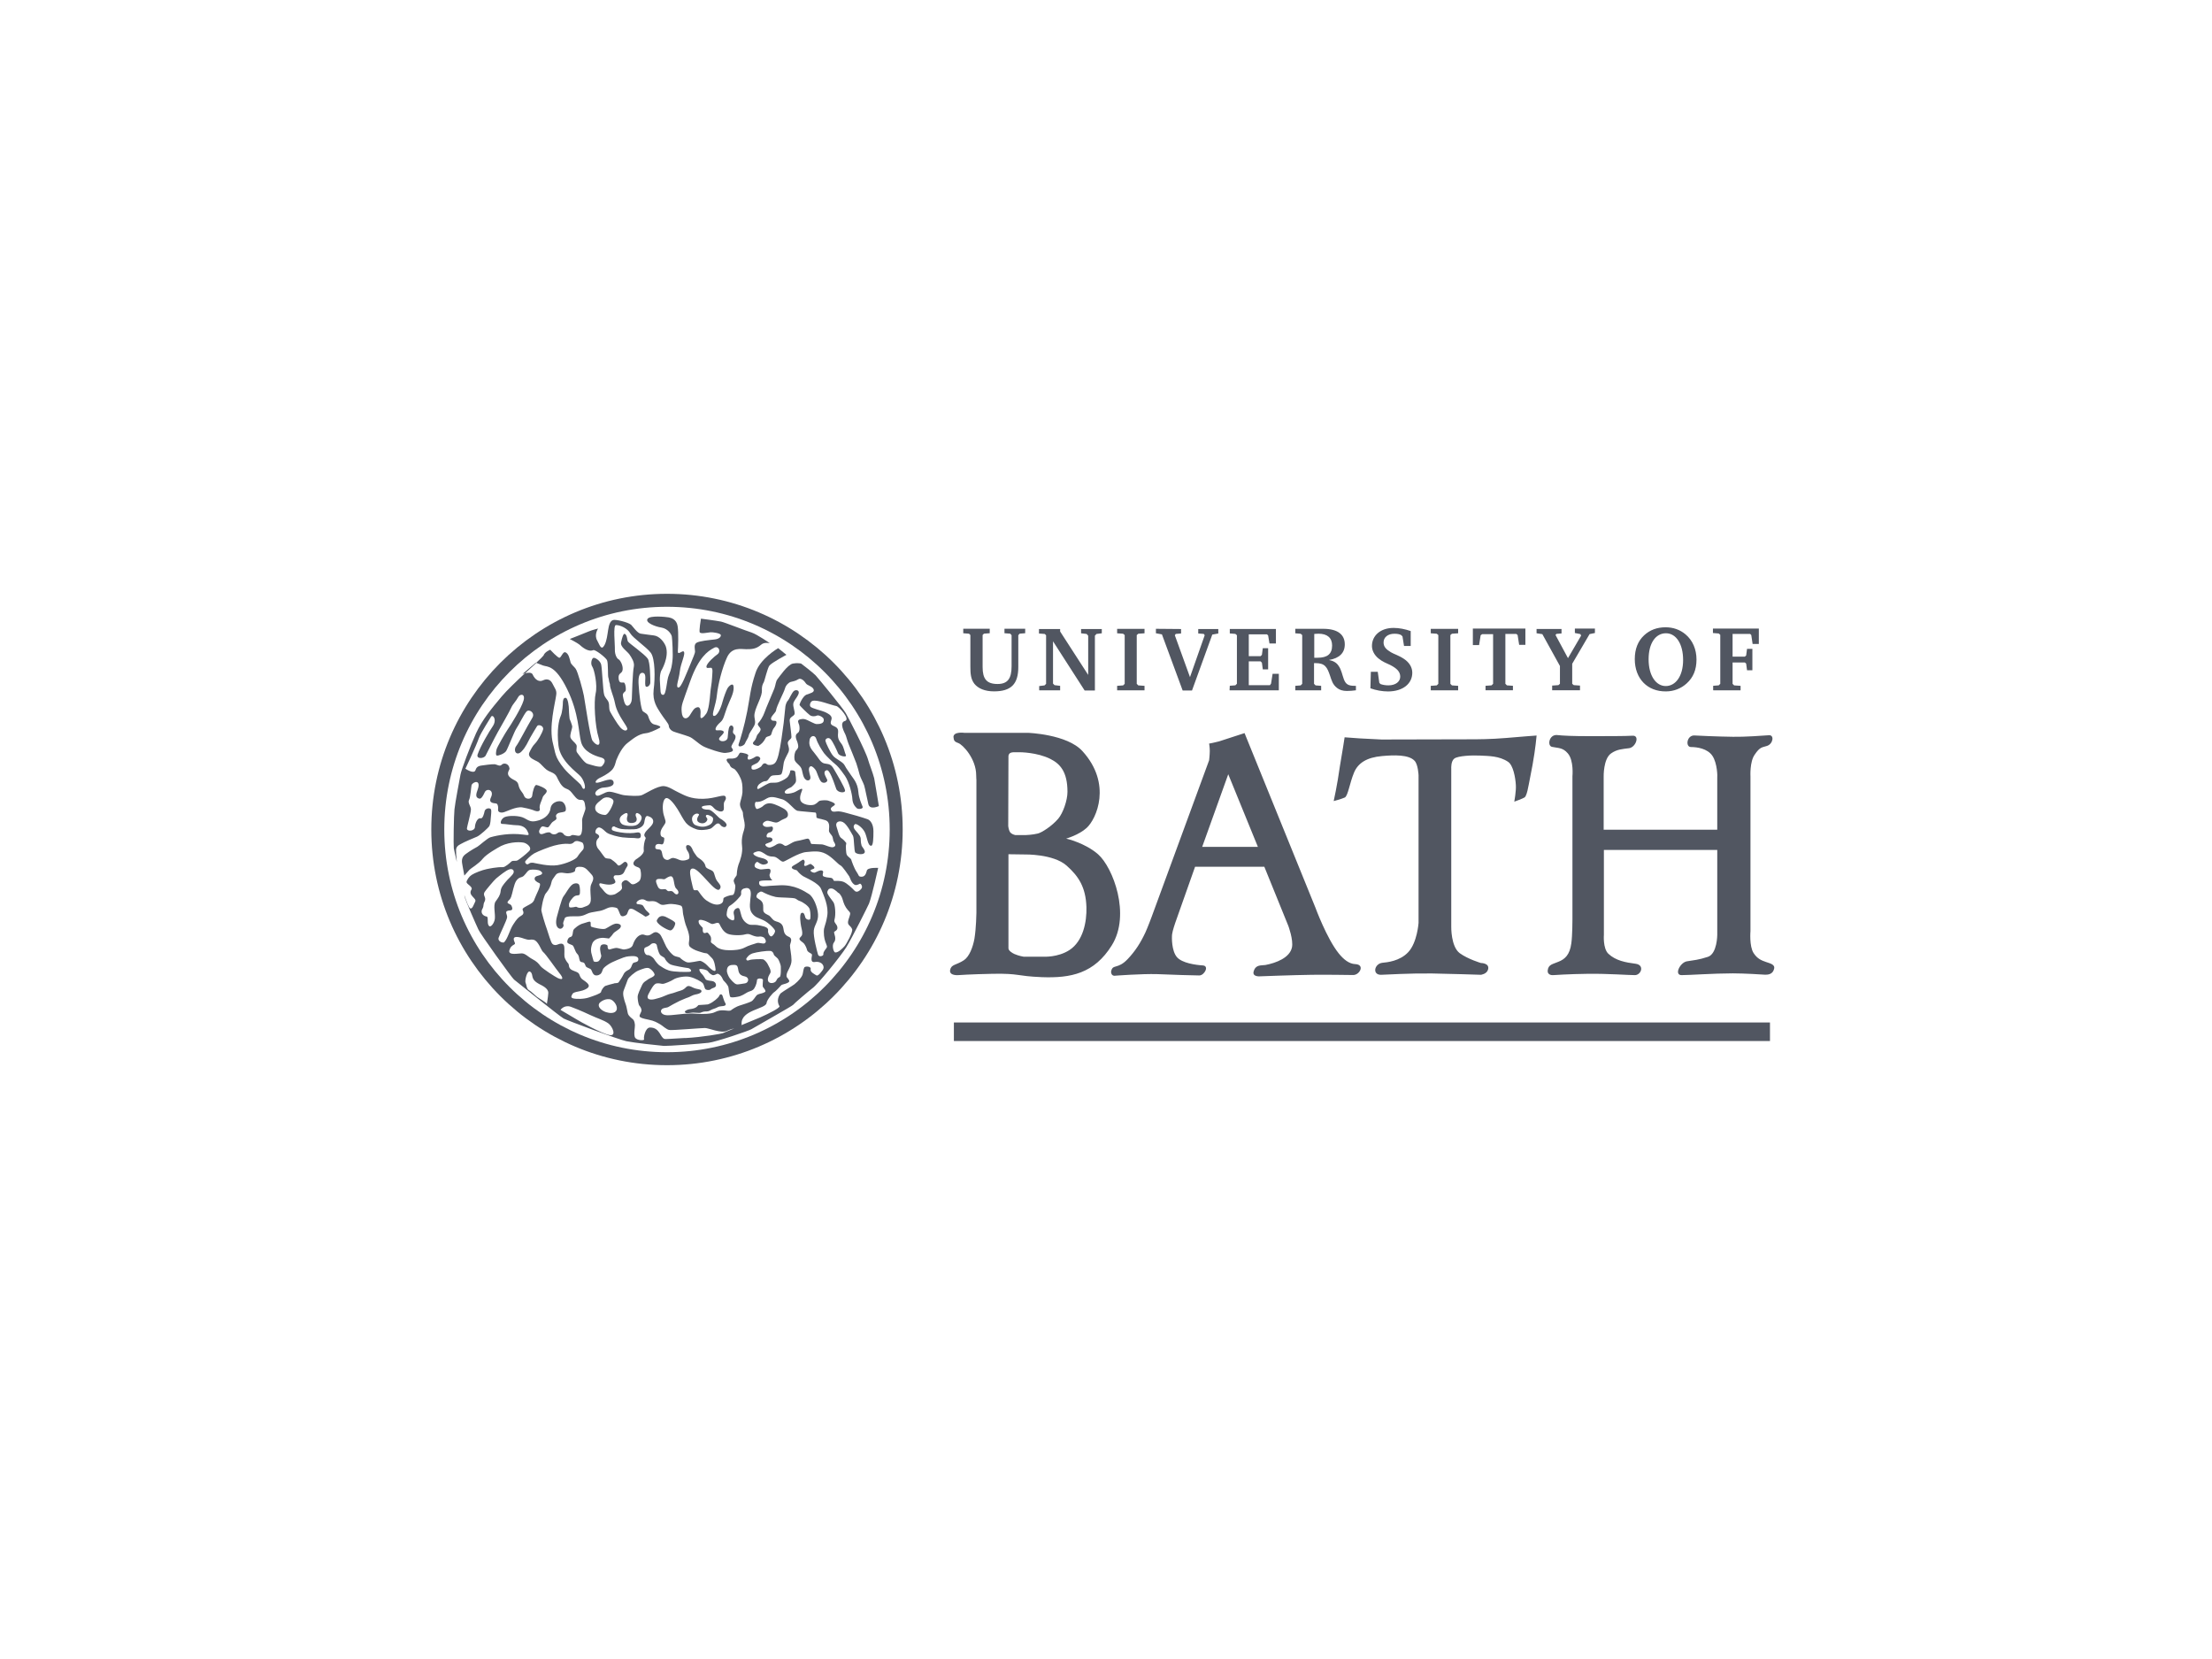
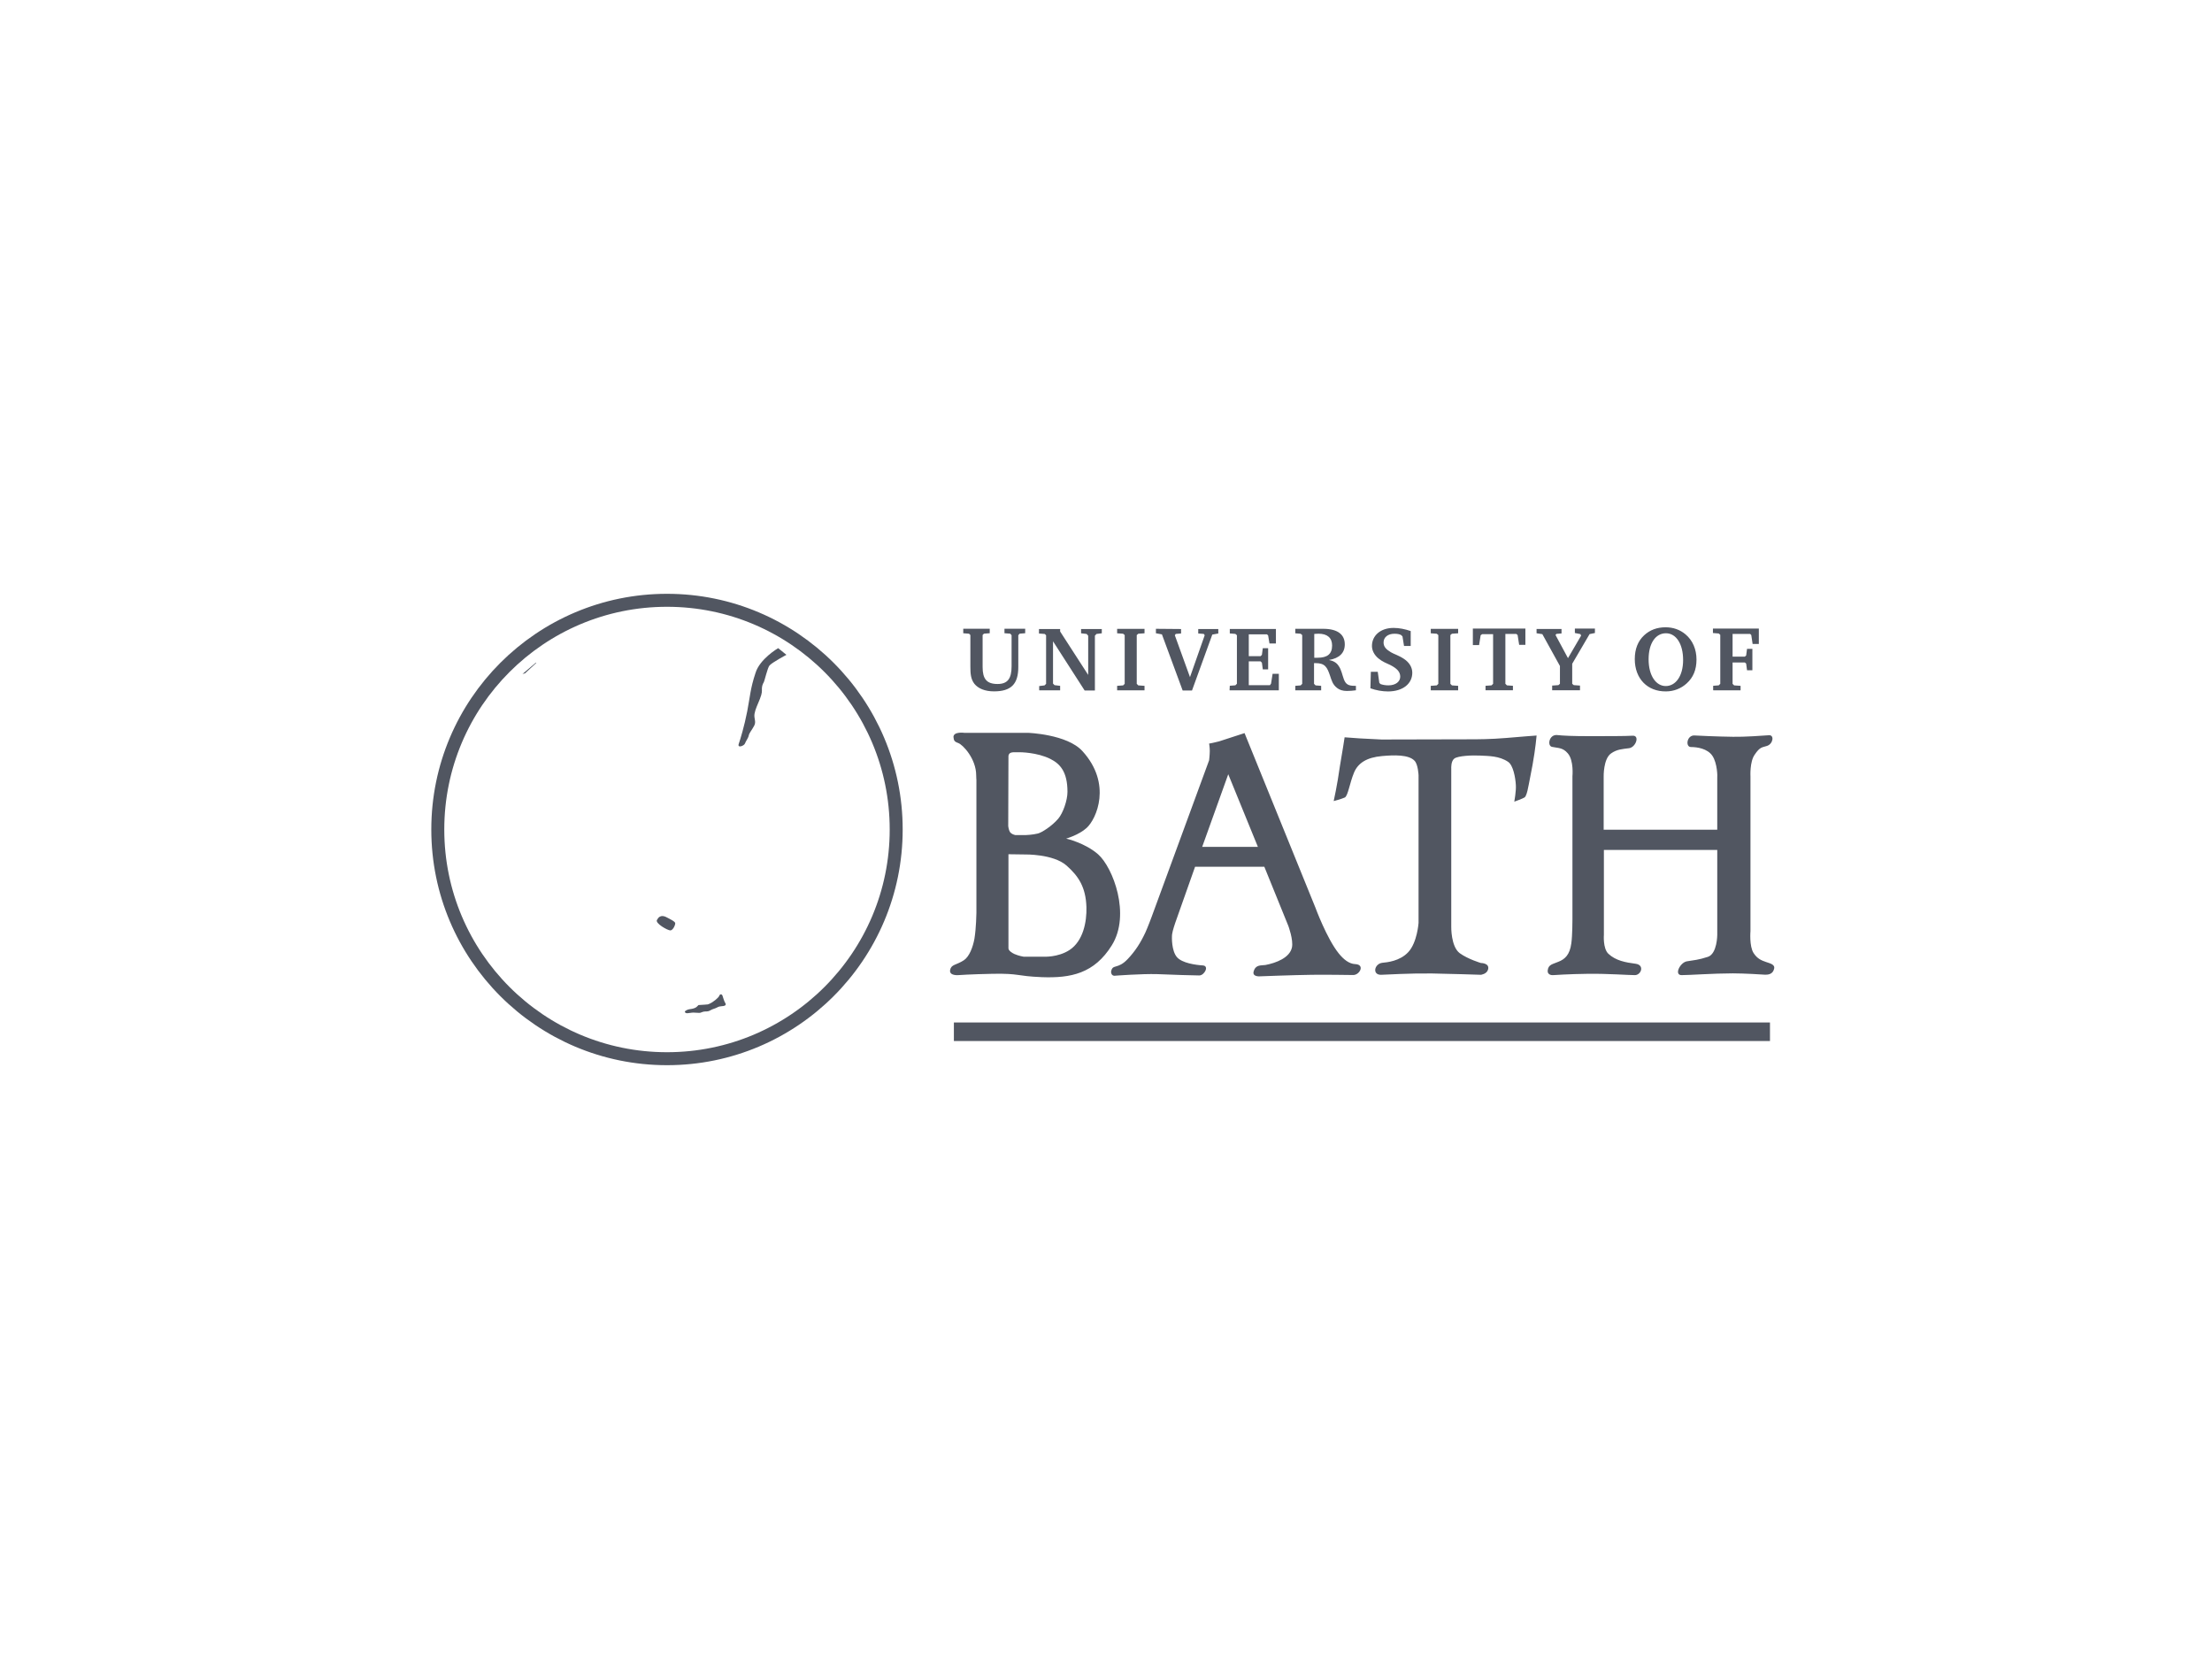
<svg xmlns="http://www.w3.org/2000/svg" id="katman_1" data-name="katman 1" viewBox="0 0 600 450">
  <defs>
    <style>
      .cls-1 {
        stroke-width: 3.52px;
      }

      .cls-1, .cls-2 {
        fill: none;
        stroke: #515661;
        stroke-miterlimit: 3.86;
      }

      .cls-3 {
        fill: #515661;
        stroke-width: 0px;
      }

      .cls-2 {
        stroke-width: 5.03px;
      }
    </style>
  </defs>
  <circle class="cls-1" cx="180.92" cy="225" r="62.17" />
  <path class="cls-3" d="M192.46,272.25c.91-.36,2.48-1.63,2.66-2.18.18-.54.72-.42.85,0s.48,1.57.72,1.93c.24.36.24.6-.12.79s-1.33.06-1.93.42-1.39.48-1.87.79-.85.36-1.51.36c-.6,0-1.03.3-1.33.36s-1.39-.06-1.87-.06-1.27.18-1.69.18-.85-.36-.42-.66.85-.42,1.39-.48c.48-.06,1.21-.24,1.57-.54s.54-.54.54-.54c0,0,1.27-.06,1.87-.12.6-.12.24.12,1.15-.24Z" />
  <path class="cls-3" d="M181.28,249.05c.54.3,1.75.85,1.87,1.33.06.48-.6,1.99-1.33,1.99s-4.17-1.93-3.62-2.84c.85-1.63,2.11-1.03,3.08-.48Z" />
-   <path class="cls-3" d="M205.69,202.34c-.97-.12-1.93-.48-1.21-1.21.79-.79.6-1.45,1.09-1.99.42-.48.85-1.03.72-1.45-.12-.48-1.09-1.09-.6-1.57.48-.48,1.33-1.81,1.69-2.9s2.3-5.5,2.66-6.46c.36-.97.36-1.93.85-2.54s2.72-3.93,4.17-4.23c1.27-.24,2.24,0,2.24,0,0,0,3.26,2.48,3.93,3.2.91.97,7.37,8.88,8.16,10.21.42.66,5.44,10.27,6.1,12.75.24.91,1.27,3.5,1.63,4.95.12.54,1.27,7.55,1.27,7.55,0,0-2.42,1.15-2.84-.48-.24-.91-.91-4.41-1.15-5.14s-1.03-2.17-1.21-2.84-.66-2.48-.91-3.14c-.24-.72-1.75-4.35-2.11-5.26s-.66-2.17-.85-2.54c-.24-.54-1.81-3.26-.12-3.69,1.57-.42-1.63-3.93-2.36-4.05-1.57-.3-5.14-1.81-6.46-1.39-.48.12-.91,1.09-.54,1.57.36.48,3.2,1.09,3.93,1.45.6.3,1.93.85,1.81,1.81-.06.48-.6,1.27.12,1.75s1.81.48,1.63,2.05.24,2.11.97,3.08c.6.85.79,2.24,1.15,3.02.3.66-1.81.24-2.11-.48-.36-.85-1.45-3.32-2.11-3.93-.54-.54-1.45-.06-1.33.54s1.33,3.14,1.99,3.93c.72.97,2.72,1.69,3.2,2.66s1.45,2.17,1.81,2.78,1.75,1.93,1.93,4.47c.12,1.69.91,3.38,1.15,3.99s-1.09.79-1.57.42c-.72-.66-1.15-1.45-1.21-2.54-.06-1.27-.85-4.53-1.99-6.22-1.39-1.99-2.05-2.72-2.66-3.2s-2.42-2.17-3.02-2.96c-.66-.91-1.75-2.66-2.11-3.87s-1.57-.91-1.81.18c-.18,1.03-.18,1.93,1.15,3.44,1.33,1.57,1.75,2.78,2.84,3.02s1.69,0,2.54,1.45,2.96,5.01,3.08,5.86-2.11.66-2.42-.48c-.3-.97-1.21-3.38-1.57-3.99s-.66-1.33-1.33-.85c-.72.48.24,1.87.48,2.42.24.72-1.09,1.21-1.69.48s-.97-2.17-1.33-2.9c-.3-.6-1.15-1.39-1.51-1.21-.79.36-.3,1.75-.06,2.72s-.54,1.39-1.21.91c-.97-.72-.79-2.54-1.39-3.38s-1.57-1.33-1.69-2.17.06-1.99.48-2.42c.85-.79.48-1.51.36-2.05-.12-.48-.42-.91-.48-1.57-.06-.97.6-.97.85-1.45s.18-1.33.06-1.81c-.18-.54-.66-1.27.24-1.51.97-.24,1.33-.06,1.93.18s2.05,1.09,2.54,1.09,2.24.06,1.93-1.39c-.06-.42-1.33-1.15-1.81-.91s-1.39.3-1.93-.12c-.72-.54-2.66-2.48-2.78-2.72-.12-.24.91-2.48,1.87-2.84s2.3-.6,1.93-1.45-1.75-1.03-2.11-1.63c-.36-.6-1.33-1.57-2.05-1.09s-1.57.6-2.05.73c-.48.12-1.33.85-1.57,1.81s-2.3,4.77-2.42,5.98c-.06.48-1.57,1.69-1.33,2.3.24.6.72.36,1.21.48.48.12.24,1.09-.36,1.81s-.66,1.57-.85,1.93c-.3.54-1.33.36-1.51.97-.54,1.03-1.15,1.63-1.93,2.05Z" />
  <path class="cls-3" d="M213.3,177.63s-3.87,2.05-4.59,2.9c-.54.66-1.33,4.23-1.57,4.59s-.48,1.03-.48,1.69.12,1.09-.54,2.78c-.66,1.69-1.21,2.66-1.45,3.99s.54,2.11-.12,3.32c-.66,1.21-1.33,1.93-1.45,2.6s-.79,1.51-1.03,2.17-2.11,1.33-1.69.12,1.51-4.77,2.3-8.82c.79-4.11.85-6.22,2.24-10.39,1.15-3.87,6.16-6.77,6.16-6.77l2.24,1.81Z" />
  <path class="cls-3" d="M273.54,231.71v25.5c0,.66.97,1.27,1.63,1.57,1.27.54,2.48.72,2.48.72h5.44s3.87.24,7.01-1.81c3.69-2.42,4.71-7.61,4.59-11.66-.18-5.44-2.18-8.4-5.38-11.24-3.62-3.2-11.36-3.02-11.36-3.02l-4.41-.06ZM273.54,205.3l-.06,18.79s.12.97.42,1.51c.42.72,1.51.91,1.51.91h2.84s1.81-.06,3.26-.42c1.03-.24,3.81-1.99,5.56-4.05,1.27-1.51,2.48-4.95,2.48-7.25,0-5.44-1.99-7.61-4.65-8.94-3.62-1.81-8.28-1.81-8.28-1.81h-1.69s-.85,0-1.15.42c-.3.3-.24.85-.24.85ZM258.62,199.93c0-1.57,2.96-1.15,2.96-1.15h17.28s10.57.36,14.74,4.95c8.1,8.88,3.81,18.43,1.15,20.84-2.11,1.93-5.56,2.9-5.56,2.9,0,0,5.14,1.15,8.7,4.29,3.99,3.56,8.88,16.31,3.69,24.65-4.77,7.67-11.12,8.94-19.03,8.64-7.13-.3-5.8-1.03-13.23-.91-6.16.12-9.36.36-9.36.36,0,0-2.54.24-2.24-1.39.3-1.57,1.63-1.27,3.75-2.66,1.45-.97,2.42-3.5,2.84-5.8.48-2.9.54-7.07.54-7.07v-36.01s-.06-.66-.06-1.27c0-4.47-3.62-8.34-4.89-8.76-1.15-.42-1.15-.73-1.27-1.63ZM326.1,229.71h15.1l-8.04-19.7-7.07,19.7ZM301.39,263.49c.42-2.11,1.75-.42,4.53-3.38,2.05-2.18,3.44-4.35,4.77-7.19.66-1.45,1.69-4.23,1.69-4.23l15.59-42.47s.18-1.51.18-2.54c0-.97-.18-1.99-.18-1.99,0,0,.73-.12,1.21-.24s1.51-.36,1.51-.36l6.89-2.24,19.21,47.31s3.08,8.4,6.34,12.45c1.27,1.57,2.78,2.84,4.47,2.9,2.72.12,1.21,2.96-.54,2.96-1.39,0-6.65-.12-11.18-.06-5.01.06-14.26.42-14.26.42,0,0-1.99.12-1.57-1.33.54-1.93,2.05-1.57,3.2-1.75,2.84-.54,6.59-1.93,7.19-4.77.42-2.05-.97-5.8-.97-5.8l-6.52-16.07h-18.79l-5.38,15.22s-.73,2.11-.85,3.08c-.12.97-.12,4.47,1.27,6.16,1.39,1.69,5.2,2.18,7.07,2.3,1.81.12.42,2.72-.97,2.72s-7.19-.18-11.42-.36c-4.23-.12-11.3.42-11.3.42,0,0-1.21.3-1.21-1.15ZM364.71,199.99s1.81.12,4.17.3c2.24.12,5.86.3,5.86.3l25.5-.06s4.17,0,8.34-.36c3.26-.3,8.22-.66,8.22-.66,0,0-.3,3.56-1.09,7.91s-1.39,7.07-1.39,7.07c0,0-.36,1.57-.79,1.81-.42.3-2.78,1.15-2.78,1.15,0,0,.54-2.96.42-4.53-.12-2.05-.73-5.38-2.11-6.28-2.42-1.63-5.32-1.57-7.55-1.69s-5.98.06-7.01.79c-.97.72-.85,2.66-.85,2.66v42.96s-.12,5.38,2.3,7.19c2.24,1.63,5.74,2.66,5.74,2.66,0,0,2.48,0,1.93,1.81-.36,1.21-1.93,1.39-1.93,1.39,0,0-8.94-.3-13.35-.36-6.4-.06-11.72.3-13.71.36-2.48.06-1.87-3.02.36-3.26,1.21-.12,4.71-.42,7.01-2.9,2.42-2.6,2.78-7.91,2.78-7.91v-40.06s-.12-2.96-1.09-3.93c-1.57-1.69-5.56-1.57-8.82-1.27-4.11.36-6.52,1.87-7.61,4.53-1.15,2.78-1.63,6.28-2.48,6.71-.91.42-3.02.97-3.02.97,0,0,.97-4.29,1.69-9.49.6-3.38,1.27-7.79,1.27-7.79ZM422.35,199.38c-2.17-.18-2.72,2.9-1.39,3.2,1.57.36,2.9.12,4.29,1.75,1.69,1.93,1.27,6.22,1.27,6.22v38.85s0,4.35-.3,6.46c-.42,3.2-1.81,4.35-3.5,5.01-1.51.66-2.72.72-2.9,2.3-.18,1.51,1.51,1.33,1.51,1.33,0,0,4.11-.3,9.49-.36s10.94.36,12.63.36,2.72-2.72.24-3.08c-2.78-.36-5.44-.85-7.43-2.72-1.51-1.45-1.21-5.14-1.21-5.14v-23.02h30.75v23.02s0,5.14-2.54,5.98-3.87.91-5.68,1.21c-1.87.3-3.56,3.75-1.45,3.75s8.7-.48,13.9-.48c3.02,0,7.98.3,8.7.36,1.57.06,2.24-.6,2.48-1.57.36-1.21-1.15-1.51-2.17-1.87-1.21-.42-2.36-.85-3.38-2.42-1.21-1.87-.85-5.98-.85-5.98v-41.87s-.24-4.05,1.15-5.98c1.45-2.17,2.05-1.93,3.32-2.36,1.69-.54,2.05-3.02.54-2.9-1.57.12-6.77.48-9.73.42-4.53-.06-9.36-.3-10.51-.36-2.05-.06-2.48,3.14-.91,3.14,1.69,0,4.47.42,5.8,2.36,1.39,2.05,1.39,5.8,1.33,5.86v14.2h-30.81v-14.38s-.12-4.89,2.05-6.34c1.57-1.09,3.02-1.15,4.89-1.39,1.81-.3,2.9-3.5.91-3.38-1.99.12-7.13.12-11.66.12-4.53,0-7.13-.12-8.82-.3ZM261.28,170.56v1.21l1.57.12.36.36v8.58c0,1.93.12,3.38,1.09,4.65,1.03,1.27,2.84,2.05,5.32,2.05,4.65,0,6.59-1.99,6.59-6.59v-8.64l.36-.42,1.51-.12v-1.21h-5.62v1.21l1.57.12.36.42v8.4c0,3.32-1.03,4.83-3.81,4.83-2.96,0-4.05-1.39-4.05-4.59v-8.7l.36-.36,1.57-.12v-1.21h-7.19ZM281.88,187.24h5.68v-1.21l-1.51-.18-.42-.42v-11.48l8.58,13.35h2.78v-14.86l.42-.48,1.45-.18v-1.15h-5.62v1.15l1.51.18.42.48v10.63l-7.61-11.78v-.66h-5.74v1.21l1.57.12.36.36v13.17l-.42.42-1.45.18v1.15h0ZM303.02,187.24h7.43v-1.21l-1.69-.12-.42-.42v-13.23l.42-.36,1.69-.12v-1.21h-7.43v1.21l1.63.12.42.36v13.23l-.42.42-1.63.12v1.21ZM313.54,170.56v1.21l1.63.3,5.62,15.22h2.54l5.5-15.16,1.63-.3v-1.21h-5.44v1.21l1.51.12.24.36-3.99,11.36-4.11-11.36.24-.36,1.45-.12v-1.21l-6.83-.06h0ZM333.53,187.24h13.35v-4.47h-1.69l-.42,2.66-.3.42h-5.74v-6.46h3.2l.36.36.24,1.81h1.45v-5.74h-1.45l-.24,1.81-.36.36h-3.2v-5.92h4.95l.3.3.36,2.17h1.75v-3.93h-12.51v1.21l1.51.12.42.36v13.17l-.42.42-1.51.12-.06,1.21h0ZM356.49,171.95v6.46h.91c2.66,0,3.93-1.03,3.93-3.32,0-2.05-1.27-3.2-3.69-3.2l-1.15.06h0ZM351.36,170.56h7.55c3.87,0,5.86,1.51,5.86,4.23,0,2.3-1.45,3.75-4.29,4.23,1.21.24,2.05.73,2.6,1.57.79,1.09.97,2.42,1.45,3.69.54,1.39,1.27,1.75,2.96,1.75h.3v1.21c-.85.12-1.69.18-2.48.18-1.09,0-1.99-.3-2.6-.79-1.27-.97-1.51-2.11-1.93-3.32-.79-2.36-1.39-3.44-3.93-3.44h-.42v5.62l.42.42,1.51.12v1.21h-7.01v-1.21l1.45-.12.42-.42v-13.23l-.42-.36-1.45-.12v-1.21h0ZM371.72,186.7c1.51.54,3.2.85,4.77.85,4.05,0,6.59-2.11,6.59-5.07,0-1.45-.79-2.78-2.24-3.75-1.45-.97-2.78-1.33-3.56-1.81-1.33-.79-1.99-1.51-1.99-2.66,0-1.39,1.15-2.36,2.96-2.36.79,0,1.39.12,1.81.36l.36.36.42,2.6h1.81v-4.05c-1.57-.54-3.14-.85-4.65-.85-3.56,0-5.86,2.11-5.86,4.89,0,1.21.6,2.42,1.75,3.38,1.09.91,2.24,1.33,3.26,1.81,1.75.91,2.66,1.81,2.66,3.14s-1.21,2.36-3.2,2.36c-.79,0-1.51-.12-2.18-.36l-.3-.36-.42-2.96h-1.87l-.12,4.47h0ZM388.09,187.24h7.43v-1.21l-1.69-.12-.42-.42v-13.23l.42-.36,1.69-.12v-1.21h-7.43v1.21l1.63.12.42.36v13.23l-.42.42-1.63.12v1.21ZM399.51,170.56v4.41h1.69l.42-2.66.42-.3h2.96v13.47l-.42.42-1.63.12v1.21h7.43v-1.21l-1.63-.12-.42-.42v-13.53h2.96l.36.3.42,2.66h1.69v-4.41h-14.26v.06h0ZM416.79,170.56v1.21l1.57.24,4.77,8.64v4.83l-.42.36-1.69.12v1.27h7.55v-1.27l-1.69-.12-.42-.36v-5.44l4.71-8.04,1.45-.3v-1.21h-5.44v1.21l1.51.3.18.42-3.56,6.1-3.38-6.28.24-.3,1.39-.12v-1.21h-6.77v-.06ZM451.89,171.77c-2.78,0-4.71,2.66-4.71,7.07s1.99,7.25,4.65,7.25,4.71-2.66,4.71-7.07-1.93-7.25-4.65-7.25ZM443.43,178.78c0-2.72.85-4.89,2.54-6.46,1.57-1.45,3.5-2.17,5.8-2.17,2.11,0,3.93.66,5.44,1.93,1.93,1.63,2.96,4.05,2.96,6.83s-.91,4.89-2.66,6.46c-1.51,1.39-3.5,2.17-5.62,2.17-5.01.06-8.46-3.44-8.46-8.76ZM464.82,187.24h7.31v-1.21l-1.75-.12-.42-.42v-5.8h3.32l.36.3.24,1.81h1.45v-5.8h-1.45l-.24,1.81-.36.3h-3.32v-6.16h4.77l.3.3.36,2.42h1.69v-4.17h-12.45v1.21l1.57.12.42.36v13.29l-.42.42-1.51.12v1.21s.12,0,.12,0Z" />
  <line class="cls-2" x1="258.74" y1="279.86" x2="480.1" y2="279.86" />
  <g>
    <path class="cls-3" d="M145.34,179.75l-3.62,3.08s.3-.11.71-.2c1.11-1.04,2.18-2.02,3.04-2.83-.07-.03-.12-.05-.12-.05Z" />
-     <path class="cls-3" d="M235.12,236.18c-.24.91-.54,1.63-1.45,1.63s-.66-.42-1.33-1.33c-.66-.97-1.33-2.9-1.45-3.32-.18-.42-.97-.79-1.21-1.33-.24-.48-.24-2.36-.24-2.36l.12-.79s-.66-.91-1.33-1.33c-.66-.36-.91-1.93-1.33-3.14-.42-1.21.73-1.75,1.75-1.21,1.09.54,2.3,3.02,2.72,3.69.36.66.24,4.23.66,4.59.54.48,2.36.66,2.54-.12.12-.6-.66-1.33-.85-1.75-.12-.36-.24-.97-.24-1.75s-.48-1.33-1.39-2.36c-.91-1.03-.42-1.51-.18-1.75.3-.24,1.93.73,2.66,2.17.66,1.33.79,3.75,1.75,3.69.54-.06.6-2.05.6-3.93s-.79-2.96-1.57-3.26c-1.33-.48-4.65-1.45-5.68-1.69-1.09-.3-1.99-.54-2.78-.42-.79.12-1.27.12-1.51-.54-.24-.66,1.09-.97,1.09-1.39s-1.03-.72-1.69-.97-1.99-.12-2.42,0c-.42.12-.54.6-1.45,1.03-.91.36-3.38.12-3.81-1.21-.36-1.33.72-2.78.48-3.02-.24-.3-1.51.72-2.3.97-.79.24-2.3.6-2.42-.06-.12-.66,1.75-1.39,1.75-1.39,0,0,.97-.79,1.21-1.33.3-.54-.12-2.24-.12-2.78,0-.48-1.33-.6-1.33-.36,0,.3-.3,1.39-.97,1.93-.66.54-1.93,1.09-2.36,1.21-.42.12-1.27.12-1.93.12s-2.48,1.21-3.26,1.63c-.79.36-.42-.85.12-1.27.48-.36,1.03-.79,1.69-.79s.91-.91,1.45-1.33c.6-.48,1.87-.12,2.72-.48.48-.24.66-2.78.79-3.32.12-.54.79-1.87,1.21-2.66.36-.79.12-1.39-.12-2.3-.24-.97.97-1.21.97-1.87s-.36-3.32-.48-4.41c-.12-1.09,1.21-1.21,1.33-1.87.12-.66-.42-1.87-.36-2.66.06-.91.85-1.45,1.39-2.66.48-1.15-.66-1.33-1.21-.91-.54.42-1.33,2.3-1.57,2.54-.3.24-.6.91-.73,1.57-.06.48-.24,2.24-.48,4.59-.3,2.36-.85,6.46-1.39,8.58s-1.03,2.66-2.18,2.78c-1.15.12-.91-.42-1.57-.42-.54,0-.73.6-.97.85-.3.24-1.27.85-2.05.85s-.54-.66-.54-.91c0-.3,1.33-.66,1.75-1.09.36-.42.97-1.03.3-1.45-.66-.42-1.03,0-1.57.3-1.99,1.09-1.57-.18-1.39-.66.18-.42-1.51-.79-2.05-.79s-.48,1.09-1.45,1.45c-.91.3-1.39.06-2.05.18s-.12.97.18,1.21c.54.36.18,1.03,1.45,1.51.48.18,1.33,1.39,1.87,2.66.36.91.54,1.63.48,3.75-.06,1.03-.6,2.48-.66,3.02-.12,1.15.79,1.99.79,2.6,0,.66.18,1.27.42,2.54.18,1.15,0,1.69-.42,3.02-.36,1.33-.36,2.36-.24,3.38.24,1.81-.48,3.87-.97,5.07-.36,1.03-.48,2.54-.48,2.78s-.66.85-.79,1.39c-.12.54.42,1.21.42,1.57s-.12,2.48-.79,2.48-2.11.54-2.36.79c-.24.3.18,1.27-1.03,1.69-1.15.42-2.54-.24-3.69-1.03s-2.11-2.6-2.36-2.72-.73.06-.97-.06c-.24-.12-.42-1.15-.85-3.02-.36-1.87-.36-2.84.54-2.84s2.48,1.81,3.56,2.96c1.27,1.33,3.02,3.44,3.69,2.66.66-.79-.06-1.39-.73-2.3-.6-.91-.6-1.93-1.03-2.48-.42-.54-1.87-.73-2.05-1.39-.12-.48-.24-.91-.85-1.51s-1.09-.73-1.51-1.21c-.48-.6-1.03-1.45-1.15-1.81-.12-.36-.6-1.39-1.39-1.27-.66.06-.36,1.15.06,1.69.42.54.6,1.57.36,1.99-.3.36-1.51.66-2.36.42-.66-.18-.79-.42-1.81-.6-1.03-.12-1.21.85-2.18.42-.6-.24-.72-.73-.85-1.15-.12-.42-.12-1.45-.79-1.57-.73-.12-1.27.06-1.15-.85.12-.85,1.15-.66,1.69-.54s.73-.91.73-1.57-1.09,0-1.03-1.57c.06-1.09,1.09-2.05,1.33-2.72.24-.66-.54-1.69-.66-3.32-.18-1.51.12-3.26.91-3.38.79-.12,2.11,1.51,3.02,2.96.91,1.45,1.51,2.78,2.3,3.75.66.79,1.63,1.33,2.84,1.75.97.36,2.78.18,3.69-.12.79-.24,1.39-1.33,2.05-1.45.66-.12.72.6,1.33.85.48.24.85.24,1.09-.3.3-.54-1.15-1.63-1.69-1.87-.48-.24-2.24-2.42-3.14-2.42-1.21,0-1.75-.24-1.87-.66s1.69-.54,2.18-.54.97.6,1.39,1.03c.36.36,1.69.97,2.18.48.42-.36.18-1.09.24-1.93.06-.85.79-1.03.48-1.87-.36-.91-2.66.48-6.1.54-3.44.06-5.07-.97-6.59-1.69-1.21-.54-2.66-1.63-3.99-1.75-1.81-.18-5.32,2.24-6.16,2.48-.97.3-3.32.12-4.53,0-1.21-.12-2.84-.91-4.17-.97-1.21-.06-2.96,1.57-3.56.97-.91-.85.85-1.93,1.69-2.05s3.26-.12,3.02-1.51c-.3-1.51-2.84-.12-4.17.12-1.33.3-.54-.79.3-1.21.73-.36,2.18-1.03,3.26-2.05.97-.85,1.21-2.48,1.33-2.78.6-1.51,1.69-3.69,3.14-4.77,1.09-.79,2.78-2.42,5.01-2.6.79-.06,2.42-.79,3.56-1.39.73-.36-.24-.73-1.39-.97-.97-.24-1.39-1.39-1.63-2.17s-.91-.97-1.45-1.39c-.54-.42-1.03-4.89-1.15-7.01-.18-2.11.12-3.5,1.03-3.44,1.27.12.54,2.18.79,3.5.18.72,1.33.06,1.33-.85,0-.79,0-5.56-.72-6.52-.85-1.21-5.08-4.17-5.32-4.59-.3-.42-.18-1.81-.91-2.11-.36-.12-.72,1.09-.97,2.3-.3,1.21,1.57,2.36,2.24,3.26.66.97,1.45,2.18,1.21,3.38-.3,1.15-.54,8.04-.54,8.7s-.42,1.87-1.21,1.87-1.09-1.99-1.21-2.66c-.12-.66.3-.97.66-1.27.3-.24.06-2.3-.42-2.36-.54-.06-1.21.3-1.39-.97-.24-1.87,1.03-1.27,1.09-2.66.06-1.15-.66-2.42-1.09-2.66-.42-.18-1.03-1.15-1.03-2.54.06-1.51-.54-6.77.3-6.77,1.21,0,3.14.91,3.87,2.24.73,1.27,4.35,3.69,5.56,5.26,1.21,1.57,1.21,6.89.79,10.03-.36,3.2.97,4.89,1.87,6.34.91,1.45,2.24,2.9,2.24,3.44s.48,1.27,1.27,1.57c.36.18,2.96.91,4.23,1.39,1.15.42,2.36,1.81,3.81,2.6,1.09.6,5.2,1.99,6.1,1.81,3.08-.3,1.69-1.15,1.57-1.57-.12-.42.85-1.63,1.03-2.24.48-1.57-.97-.97-.54-2.36.3-.91-.36-1.63-.91-1.09-.48.54-.48,2.3-.6,3.2-.18.91-1.63,1.15-2.18.6-.54-.54.42-.97,1.03-1.87.48-.73-.79-.91-1.57-.79-1.03.12-.6-1.03.79-2.24.85-.73.97-1.81,1.75-3.93.79-2.11,1.81-3.69,1.81-5.38s-1.27-.54-1.69.18c-.36.66-.97,2.3-1.33,3.62-.48,1.87-1.57,4.11-2.42,3.81-.66-.24.66-2.96.91-5.74.3-2.78,1.39-7.19,2.72-10.09,1.33-2.9,3.81-2.24,5.2-2.24s2.66,0,4.05-1.21c.85-.79,2.36-.42,2.36-.42,0,0-3.38-2.36-4.95-2.9-1.57-.48-7.37-2.78-8.28-2.96-1.57-.3-5.44-.79-5.44-.79,0,0-.6,3.44-.3,3.75.42.42,2.11,0,2.9-.06.54-.06,2.66.24,2.78.73s-.48,1.09-1.63,1.21c-1.57.18-4.17.42-4.95.91-.79.48-.42,1.75-.42,2.17s.24.12-1.09,3.26c-1.33,3.14-2.66,6.83-3.44,6.71-.79-.12.18-2.17.42-4.41s1.69-4.83,1.03-5.38c-.36-.3-1.63,1.15-1.57-.06.06-.79.24-5.01-.06-6.83-.3-1.87-1.81-2.24-2.48-2.36s-5.01-.6-5.68.42,2.11,2.11,3.81,2.36c1.69.3,2.66,1.75,2.78,2.42.12.66.36,5.14.18,6.4-.12,1.21-.3,2.54-.97,3.99-.66,1.45-.66,5.44-1.57,5.44s-.66-1.33-.85-3.32c-.18-2.05.3-3.14.3-3.14,0,0,2.3-3.75,1.27-6.71-.42-1.09-1.63-2.78-3.26-2.96-.91-.12-2.42-.3-3.56-.48-.91-.12-2.24-2.11-2.6-2.42-.79-.66-4.11-1.51-4.89-1.27-1.69.6-1.09,4.41-2.3,6.77-.91,1.69-1.33-.06-1.99-1.21-.91-1.57.24-3.26.24-3.26,0,0-1.69.42-2.54.79-.97.42-5.14,2.05-5.14,2.05,0,0,2.11,1.09,2.6,1.51.66.6,2.36,2.11,3.75,1.51.54-.24,3.32,1.93,3.75,2.72.36.79.18,4.23.36,4.71.18.42.12,1.03.42,1.75,0,1.33.97,3.08,1.39,5.26.66,3.44,3.56,6.28,3.32,7.01-.24.66-1.15.36-1.93-.54-.72-.79-2.3-3.44-2.72-4.23-.42-.85-.12-1.69-.42-2.54-.24-.73-.97-1.15-1.21-2.11-.3-.97-.54-7.01-.79-8.1-.24-1.09-1.75-2.05-2.17-1.81-.42.24-.79,1.57-.24,2.36.54.79,1.45,5.01.91,7.25-.54,2.24-.18,8.88.79,11.96.79,2.48-.42,2.48-1.63.91-.66-.91-2.11-10.94-2.36-12.26-.24-1.33-1.63-6.53-2.24-7.31-.3-.48-1.27-1.15-1.39-1.81-.18-.66-.48-2.48-1.51-2.66-.54-.06-1.03,1.39-1.45,1.51-.42.12-2.54-2.18-2.54-2.18,0,0-1.51.6-1.81,1.57-.19.27-.94,1-1.99,1.98.29.12,1.1.44,1.87.73,1.15.42,3.26-.24,6.52,6.4,3.26,6.65,3.08,11.9,3.81,14.44.73,2.54,3.56,3.62,5.38,4.11s.72,1.87.24,2.36c-.48.48-3.08-.42-3.93-.66-.85-.24-2.3-2.42-2.78-3.02s.12-1.57-.24-2.17-1.33-1.21-1.57-1.93.48-2.42.48-2.9-.72-2.18-.72-2.18c0,0-.18-1.57-.18-2.42s-.24-3.14-.85-3.26c-.79-.18-.79,1.21-.79,1.21,0,.6-.12,2.66-.6,3.75-.48,1.09-1.09,3.75-.6,7.97.48,4.23,5.01,7.25,5.98,8.34.97,1.09,1.51,3.14,1.03,3.38-.48.24-.6-.6-.97-1.09-.36-.48-3.14-2.72-4.53-4.41-2.6-3.2-2.3-4.23-2.96-6.59-1.27-4.65.6-11.24.85-13.41.18-1.21-.42-1.75-1.03-3.02-.54-1.09-1.45-1.39-2.48-.91-1.15.6-2.24-.12-2.9-1.57-.27-.62-1.34-.49-2.07-.32-2.37,2.21-4.96,4.68-6.32,6.3-2.78,3.32-5.26,6.28-6.95,9.97-1.69,3.75-3.99,9.91-4.23,11.24-.24,1.33-1.45,7.61-1.63,9.42-.18,1.63-.3,9.61-.18,10.51.04.31.38,1.84.82,3.76-.14-1.41-.24-2.8-.21-3.34.06-1.15,1.33-1.51,1.45-1.63.42-.3,3.81-1.75,4.29-1.93.79-.36,3.08-2.42,3.32-2.9.24-.48.36-1.75.42-2.78.06-.85.24-1.81-.3-1.93-.66-.18-1.33.18-1.45.79-.12.6-.48,1.99-1.03,1.87-1.03-.24-1.57,1.69-1.57,2.3,0,1.21-2.24,1.39-2.18.42.06-.6,1.03-3.93,1.09-5.14,0-.91-.97-1.75-.48-2.66.36-.73.54-3.5.66-3.99.48-.91,2.66-1.57,1.63,1.33-.3.85-.72,1.93.18,2.3.54.24.91.18,1.75-1.63.54-1.21,2.66-.66,1.69,1.39-.85,1.75,1.09,1.51,1.51,1.69.42.18.48,1.03.42,1.57-.12.79.79.97,1.45.79.66-.12,3.44-1.63,5.14-1.33,1.93.36,2.78.66,3.38.91.6.24,1.57.24,1.33-.6-.24-.85.66-2.42.79-3.02s1.27-1.21,1.09-1.87c-.24-.66-2.3-1.45-2.78-1.51-.54-.06-1.03,1.81-1.15,2.9-.12,1.09-1.81,1.09-2.17.12-.48-1.27-1.21-1.39-1.57-3.08-.24-1.15-1.33-1.21-2.11-1.87-1.45-1.15-.24-2.05-.3-2.54-.18-1.45-1.63-1.57-2.11-1.03-.48.6-1.33-.06-1.87-.12-.79-.06-2.84.24-3.69.36-1.21.18-1.39.79-1.57,1.27-.42,1.15-2.72-.42-2.72-.42,0,0,3.02-6.4,3.62-8.22.54-1.51,3.08-5.38,3.26-5.74.42-1.03,1.87.54.48,2.54-.85,1.21-3.32,5.38-4.05,7.55-.42,1.33,1.75,1.15,2.18.3.3-.54,2.36-4.71,3.32-6.4s3.2-5.62,3.62-6.59c.42-.97,1.39-1.87,1.87-2.84.48-.97,2.05-1.03,1.45.97-.6,2.05-3.56,6.77-4.29,7.79-.66.97-2.9,4.83-3.02,5.44-.12.6-.3,1.51.06,1.63.36.12,2.05-.48,2.54-1.21.48-.72,2.24-5.38,2.84-6.22.6-.85,1.93-3.62,2.66-4.47.72-.85,2.42.3,1.63,1.63-1.81,3.02-3.62,6.71-4.41,7.73-.85,1.15.06,2.84,1.45,1.45,1.21-1.21,1.75-2.66,2.36-3.75.6-1.09,1.51-2.54,1.87-3.14s1.87-.06,1.63.91c-.24.97-1.45,3.08-2.18,3.81-.73.73-1.15,1.63-1.51,2.36-.36.72,0,1.33.79,1.81.97.6,1.45.6,2.18,1.33.73.73,1.45,1.57,2.18,1.93.72.36,1.75.6,2.24,1.57.48.97,1.21,2.72,2.48,3.2,1.03.36,1.33.79,1.99,1.63.97,1.21,1.33,1.51,2.17,1.45,1.03-.06.97,1.21,1.15,2.17.12.6-.91,2.42-.91,3.38s.24,3.69-.6,4.11c-.6.3-1.87-.42-2.36,0-.48.42-1.69.18-1.99-.3-.42-.66-1.27-.73-1.69-.36-.66.54-1.51.42-1.93-.06-.3-.3-1.21-.06-1.75.18-1.51.66-1.33-.72-1.33-.72,0,0,.42-1.21.97-1.21.42,0,1.09.36,1.45.24s.79-1.15,1.33-1.51c.54-.42,1.21-.54.85-1.33-.18-.48.3-.91.66-1.03.72-.24,1.57-.18,1.87-.54.24-.3.18-1.63-.66-2.36-.85-.72-3.14-.12-3.38,1.63-.3,2.17-2.3,3.08-3.62,3.38-1.63.42-2.18,0-3.5-.72-1.33-.73-4.17-.73-5.26-.3-.97.36-1.57,1.87-.73,1.87s2.96.36,3.87.36c1.33,0,2.42.48,2.96,1.57.6,1.21.54,1.21-1.15.97-3.5-.48-6.95.18-8.88.73-.73.18-3.14,2.36-3.5,2.54-.24.12-1.99,1.09-3.26,2.05-1.21.91-1.03,1.99-.79,3.2.06.3.42,2.3.48,2.6,0,0,1.09-1.21,1.39-1.57.3-.36,2.54-1.63,3.62-3.02,1.03-1.27,4.05-2.96,4.95-3.44,2.66-1.27,5.62-1.09,6.34-.85.73.24,2.18,1.27,1.27,2.24-.91.91-2.48,2.11-3.08,2.48-.66.36-1.27-.06-1.75.36-.42.42-1.69,1.51-2.24,1.51-1.69-.06-3.87.42-4.47.54-1.15.24-3.26,1.03-4.05,1.57-.66.42-1.33,1.39-1.39,1.93,0,.6,1.81,1.27,1.33,2.05-1.03,1.63,1.51,2.3,1.03,3.26-.48.97-.79,2.11-1.39,1.81-.34-.2-.96-1.77-1.56-3.56.03.14.05.24.05.3.12.91,3.32,8.1,3.75,9,.42,1.09,9.12,13.17,9.67,13.59.54.42,12.14,9.79,13.47,10.57.97.54,14.98,5.74,17.04,6.16,2.05.42,8.7,1.15,10.15,1.27.97.06,10.15-.6,12.14-.85,1.99-.24,10.94-3.26,11.6-3.69.66-.42,11.18-6.34,11.3-6.59.12-.24,4.29-3.81,5.26-4.53,1.39-.97,7.55-8.52,9.18-11.12,1.57-2.54,5.86-11.12,6.16-11.84.79-1.99,2.48-9.67,2.48-9.67,0,0-2.84-.18-3.08.73ZM188.11,221.13c.79-.79,1.75-.36,1.45,0-.18.24-.79,1.15-.24,1.75.42.42,1.57.73,2.24,0s.06-1.09-.06-1.33c-.12-.24,0-.66.6-.48s1.33.54,1.33,1.03c0,1.15-.73,1.63-1.63,1.93-1.27.48-2.48.06-3.2-.24s-1.33-1.87-.48-2.66ZM187.27,184.64c2.24-6.28,4.71-8.04,6.34-8.88,1.27-.79,2.05.91,1.03,1.69-.79.54-3.02,2.48-3.02,3.38,0,.54.54.3,1.21.3s.36,1.63.3,2.9c-.06,1.33-.36,2.54-.48,4.11-.12,1.57-.42,4.53-1.09,5.44-.66.97-1.69,1.87-1.57.54.12-1.33,0-2.36-.72-2.3-1.03.12-1.39,1.03-2.18,2.24s-2.05,1.09-2.18-.91c-.18-1.99.12-2.17,2.36-8.52ZM204.97,217.51c.72.06,1.51,0,2.96-.91,1.33-.79,2.54-.24,4.17.18,1.63.42,3.2,2.84,4.17,3.14.48.12,4.53.42,4.89.48.36.06.24.91.3,1.27.06.36.79.3,2.36.79,1.57.48.97,2.3,1.03,2.9s.73,1.09.91,1.51c.18.42.18.85.3,1.21.12.36,1.09,1.33,0,1.69-.73.24-2.18-.6-3.08-.73-.91-.06-2.48-.06-2.84-.12-.36-.06-.36-1.39-1.03-1.45-.42,0-1.57.42-3.02.66-1.45.24-2.72,1.69-3.32,1.21-.73-.54-1.33-.73-2.11-.3-.24.18-1.33.85-1.93.85-.66,0-1.33-.66-1.09-.91.24-.24,1.27-.42,1.69-.79.42-.36.24-1.21-1.03-1.03-.66.06-.42-1.27.54-1.39.91-.12,1.09-1.63.42-1.57-.66.06-1.51.3-2.11-.18-.6-.48,0-1.09.66-1.33.66-.24,1.87.36,2.54.42.66.06,1.09-.36,1.63-.66.72-.42,1.69-.48,1.75-1.39.06-.97-.79-1.51-1.09-1.69-.3-.18-2.24-1.27-3.5-1.45s-1.99.54-2.18.73c-.18.18-.85.6-1.57.79-.42.12-.91-1.33-.42-1.93ZM198.02,245.66c.66-.42,1.51-1.15,2.05-1.75.54-.66,1.03-.97.97-1.63-.12-.91.42-1.27,1.27-1.39.85-.12,1.45.36,1.33,1.93-.12,1.57-.6,3.62.3,4.83s1.63,1.27,3.08,1.93c1.45.66,3.08,2.36,3.2,2.84.12.48-.54,1.45-.97,1.57-.42.12-1.03-.91-.91-1.63.12-.73-.85-1.03-1.99-1.27-1.39-.36-2.11-.18-2.78-.24-.66-.06-1.93-.79-2.42-2.3-.48-1.51-.42-2.36-1.09-2.24s-1.21.79-1.03,1.57c.18.79.3,1.63-.12,1.75-.42.12-1.87-.66-1.81-1.57s.24-1.99.91-2.42ZM208.29,261.61c-.24-.54-.91-1.27-1.27-1.39s-3.08-.06-3.69.18c-.85.36-.91-.12-.91-.36.18-.3.66-1.09,1.75-1.45,1.09-.36,3.93-.73,4.65-.66.73,0,1.03.66,1.09,1.03.12.3.79.73,1.09,1.09s.79,1.75.79,2.05.12,2.66-.3,2.9c-1.09.54-.6,1.09-1.51,1.51-.91.36-1.63,0-1.69-.66-.06-.79.3-1.27.66-1.93.36-.66-.6-2.11-.66-2.3ZM200.68,272.73c-.97.3-1.99.97-2.36,1.27s-1.03.12-1.87.06c-.85-.06-1.63,0-2.54.48s-3.2.6-5.2.42c-1.99-.18-4.53.18-5.74.3s-2.54.3-3.26-.24c-.72-.54-.42-1.21.06-1.45.48-.24,1.27-.24,1.51-.42s2.36-1.33,3.02-1.63c.3-.12,1.75-.79,2.36-.97.42-.12,1.21-.66,1.93-.79.73-.12,1.27-.3,1.57-.6.18-.18.24-.66-.48-.79-.72-.12-1.33-.3-1.81-.54-.48-.24-1.15-.6-1.63-.18-.48.42-.79.85-1.75,1.09-.91.24-1.81.66-2.54.79s-2.24.91-2.96,1.09c-.73.18-2.05.73-2.9.42-.85-.3-.24-1.33.06-1.87.3-.54,1.15-2.3,1.93-2.42.79-.12,1.21.12,1.69.12s2.24-.73,2.96-1.21c.66-.48,3.14-1.03,4.47-.66,1.33.3,3.02,1.27,3.38,1.63.54.66.42,1.63.97,1.81.54.18,1.03.12,1.33-.18s1.33-.3,1.33-1.03-.6-1.09-1.21-1.15c-.6-.06-1.45-.18-1.63-.48-.18-.3-.66-1.15-1.03-1.45s-.97-1.33-.42-1.33,1.81.18,2.11.66c.36.54,1.09,1.09,1.51,1.03.42-.06.66-.24.97-.36s.91.3,1.27.91.3.73.54.97c.24.24,1.15,1.15,1.27,1.81.12.6.24,2.42.54,2.6s1.27.06,1.87-.06c1.21-.18,2.05-.85,2.72-1.21.66-.36,1.09-.3,1.57-.72.48-.42.97-1.63,1.03-2.42-.12-.91,1.63-.66,1.63-.24s-.18,1.69,0,1.93c.18.24.6.72.66,1.03s-.06.3-.54.54c-.73.3-1.39.24-1.87.73-.42.48-.85,1.33-1.45,1.63s-2.11.79-3.08,1.09ZM177.48,260.22c-.42-.66-1.33-1.21-1.81-1.15-.85.06-1.27-1.75-.66-2.05.54-.24,1.09-.42,1.57-.91.36-.36,1.33-.42,1.57.24.12.66.42,1.87.79,2.48s1.21.73,1.39,1.15c.18.42.79,1.27,1.57,1.63.79.36,4.11.91,4.71.97s1.39.97.36,1.03c-1.03.06-4.05.06-5.5-.36-1.27-.42-1.93-.97-2.6-1.39-.3-.18-1.03-1.03-1.39-1.63ZM197.17,263.42c-.06-1.63,1.15-1.69,1.75-1.69,1.21-.06,1.15.42,1.39,1.63.24,1.09.97,1.33,1.81,1.51,1.21.3.97,1.75-.06,1.87-.6.06-1.87.36-2.3.24-.66-.18-1.57-1.33-1.81-1.63s-.73-1.27-.79-1.93ZM190.59,249.59c1.21.24,2.05.97,2.54,1.03.6.12,1.69-.79,2.05.06.36.79,1.03,2.11,2.18,2.6s3.69.48,4.71.18c1.09-.3,1.45.06,2.11.3.66.24,1.21.36,1.63.3.42-.12,1.27,0,1.57.42.3.36.6,1.09,0,1.39-.42.24-1.57-.3-2.11-.06-.54.18-2.3.66-3.26,1.21-1.27.66-2.96.73-4.11.73-1.21,0-2.9-.18-3.81-1.15-.48-.54-1.33-.79-1.27-1.21s.18-1.03-.18-1.57c-.36-.48-.6-.97-.97-.85-1.45.6-.91-1.09-1.09-1.33-.18-.24-.97-.91-1.03-1.33-.06-.36-.3-1.03,1.03-.73ZM178.57,238.41c1.09-.12,1.45.24,1.81,0,.36-.24,1.09-.73,1.57-.73,1.09.06.66,2.66,1.51,3.38,1.21,1.09.24,2.11-.6,1.15-.6-.73-.97-.48-1.45-.48s-.54-.42-.91-.54-1.63.48-2.11-.79c-.3-.79-.91-1.87.18-1.99ZM168.6,221.25c1.27-1.03,1.87-.91,1.57.18-.24.66-.3,1.93,1.27,1.81,1.57-.12,1.33-1.21,1.09-1.69s-.12-1.21.48-.97c.6.24.97.66,1.03,1.15.06.66-.66,1.81-1.51,2.11-1.09.42-3.26.12-3.81-.3-.66-.54-.97-1.45-.12-2.3ZM166.78,224.27c.85.36,1.09.48,1.87.6s3.56.12,4.05,0c.91-.24,1.87-.79,2.05-1.75.18-.97.3-1.99,1.03-1.75.73.24,1.51.66,1.39,1.63-.12.97-1.63,1.93-2.18,2.84-.66,1.09.36,1.21.12,1.63-.3.66-.6,1.99-.48,3.2.12,1.15-2.11,2.42-2.11,2.42,0,0-1.27.97-.42,1.69.66.54,1.45.36,1.63,1.21.18.79.3,2.48-.42,3.08-.73.6-1.63,1.03-2.11.66-.48-.36-1.15-1.33-1.93-.85-1.03.6-.54,1.27-.54,1.93s-1.15,1.27-1.81,1.69c-.3.18-1.27.36-1.69.24-1.09-.3-1.69-1.51-2.17-1.93-.54-.48-.73-1.33-.12-1.21s1.45.36,2.3.36,1.69-.36,1.69-.73-.48-1.09-.48-1.09c0,0-.12-.73.6-.73s1.81.12,2.3-.97c.48-1.09.6-1.09.85-1.57s-.36-1.45-.97-.97c-.6.48-1.33,1.21-1.69.72-.48-.66-1.63-1.45-1.81-1.57-.36-.24-1.27-.06-1.63-.42-.36-.36-1.45-1.99-1.81-2.36-.36-.36-1.03-1.87-.06-2.84.73-.66-.06-1.15-.48-1.33-.66-.3.06-1.87.91-1.63.85.24,1.33.97,1.93,1.39.85.6,3.26,1.15,4.23,1.27.97.12,2.6.18,3.26.18.48,0,1.81.48,1.75-.72-.06-1.03-.91-.79-1.39-.73-.48.12-2.05.18-3.08.06-1.75-.18-2.9-.48-3.26-.72-.36-.24-.12-1.33.72-.97ZM163.16,216.9c1.09-1.09,2.6-.54,3.08,0,.42.48-.06,1.33-.36,2.05-.36.79-1.15,2.11-1.75,2.11s-2.42-.36-2.66-1.57c-.18-1.09.42-1.57,1.69-2.6ZM142.56,233.52c.3-.36,1.33-1.45,2.36-2.05,1.09-.6,4.23-1.81,5.44-2.11,1.57-.42,2.96-.54,3.62-.48.6.06,1.15.12,1.75-.48s1.69-.06,2.18.12c.42.24.6,1.51.24,1.93s-1.09,1.21-1.51,1.93c-.42.73-3.08,1.93-5.44,2.3s-5.86-.54-6.59-.66c-.73-.06-.85.06-1.33.36-.42.3-1.09-.42-.73-.85ZM134.22,249.29c-.18,1.15-1.09,2.36-1.57,1.87-.66-.66-.06-2.24-.6-2.54-1.15-.18-1.87-1.15-1.09-2.3.24-.42.12-1.15.42-1.63.73-1.33-.54-1.69.06-2.72.24-.42,2.66-3.32,3.14-3.69.97-.79,2.72-2.24,3.62-2.48.85-.24,1.33.3,1.09.97-.24.66-1.63,1.75-2.11,2.42-.54.66-1.33,1.51-1.39,2.6-.12,1.09-.66,1.75-1.39,2.78-.66,1.03,0,3.32-.18,4.71ZM135.25,254.36c.3-.91,2.17-4.65,2.3-5.5.12-.97-1.09-1.81.91-1.93.6-.06.6-.54.3-1.21-.3-.66-1.39-.54-1.03-1.15.36-.6.54-.36.91-1.27.36-.91.73-3.5,1.45-4.47.85-1.09,1.33-.66,1.99-1.27s1.03-1.51,1.75-1.63c.73-.12,2.18-.06,2.72.3.54.36.73.72.18,1.03-.54.3-1.57.3-1.69.91-.18.6.54,1.09,1.27,1.39s-1.03,3.38-1.27,4.17c-.36,1.21-1.03,1.39-2.11,1.99-1.09.6-1.33.73-1.09,1.27.3.66.12,1.09-.54,1.45-.66.36-1.15.85-2.11,2.36-.97,1.51-1.39,3.69-2.48,4.83-.85.18-1.75-.6-1.45-1.27ZM148.36,272.31c-.24-.42-2.36-1.63-2.72-1.93-.48-.36-1.51-1.45-2.18-1.81-.66-.36-.66-1.57-.91-2.05-.24-.48.42-3.62,1.33-2.9.97.79-.24,1.93,2.42,3.32.79.42,2.48,1.15,2.42,2.42-.06,1.21-.42,2.96-.36,2.96ZM146.6,262.04c-.54-.73-1.03-1.27-2.18-1.87s-1.93-1.57-2.9-1.57-3.56.6-3.38-.72c.3-1.09.73-1.33,1.33-1.69.54-.24-.12-.73-.12-1.51,0-.66.97-.73,2.84-.06,1.87.6,1.27.06,2.54.3,1.27.24,2.05,2.84,2.54,3.26.79.6,3.44,4.53,4.53,5.86.91,1.09,1.15,1.99-.48,1.27-.66-.3-4.17-2.54-4.71-3.26ZM165.33,280.76c-2.05-.36-8.16-3.75-9-4.29-.85-.54-3.93-2.3-4.29-2.54,0,0,.97-1.45,2.78-.85.54.18,2.96,1.15,5.14,2.18s3.69,1.39,5.01,2.3c1.15.79,2.36,3.56.36,3.2ZM167.21,274.06c-.48.91-1.87.79-2.84.48-1.21-.42-2.3-1.39-1.87-2.3.24-.54,1.99-1.63,3.26-1.09.85.36,1.93,1.87,1.45,2.9ZM166.6,266.75c-.79.18-1.87.48-2.36.66-.48.18-1.15,1.15-1.21,1.69-.24.42-1.81.97-3.26,1.45-1.39.48-3.56.48-4.35.24-.73-.24-.42-.66-.12-1.21.3-.54,1.75-.6,2.72-.91.91-.3,1.69-.73,1.69-1.27s-.85-1.15-1.57-1.63c-.73-.48-.79-.97-1.03-1.51-.24-.54-.85-.66-1.45-.91-.6-.24-.97-.42-1.21-.91s-.06-.85-.36-1.15-.85-1.15-.97-1.75c-.12-.48.12-2.54-.18-3.14s-1.03-.48-1.57-.24c-.54.24-1.03.3-1.51-.12-.48-.42-1.09-2.84-1.51-3.99-.42-1.09-1.57-4.83-1.51-5.32s.3-1.93.54-2.78c.3-.91.36-1.33.91-1.93.54-.6,1.15-1.81,1.27-2.6.12-.79.54-1.15,1.15-2.05.48-.73,1.57-.73,2.6-.54,1.03.18,2.11-.12,2.54-.42.42-.3-.36-1.51,1.87-1.27,1.21.12,1.81,1.09,2.72,2.05s.3,1.81-.06,2.66c-.36.85-.24,1.75-.12,3.81.12,2.05-1.21,2.05-1.99,2.42-.79.36-1.57.12-1.81-.06-.24-.18-.48.06-1.39.12s-.66-.24-.73-.79c-.06-.54.91-1.87,1.51-2.24s1.09-.12,1.33-.42.18-1.99-.06-2.6c-.18-.6-1.15-.6-1.75-.24-.91.54-2.05,2.78-2.54,3.32-.48.54-1.57,4.83-1.75,5.44-.18.6-.54,2.36.3,3.08s1.69-.36,1.45-.91c-.24-.54.18-.97.36-1.69.18-.66,2.36-.54,3.5-.54,1.57,0,2.48-.73,3.14-.91.79-.24,1.69-.3,2.42-.48.48-.06,1.21-.18,2.42-.79,1.15-.54,2.24-.24,2.66-.06.42.18.73,1.63,1.09,2.05.36.36,1.03.12,1.45-.18s.48-1.45.97-1.63c.72-.24,1.45.42,2.24.85.79.42,1.75,1.09,1.93,1.21s.97-.3,1.15-.54c.18-.24-.42-.66-.85-1.09-.42-.42-.6-.97-.91-1.33-.3-.36-.97-.3-1.51-.42-.54-.18-.12-.79.48-1.09s1.21-.24,1.63,0c.42.24.6.42,1.81.3,1.21-.06,1.69.54,2.3.85s1.09.12,2.3-.06c1.09-.12,2.6.18,3.26.42.66.24.42,1.75.73,2.78.24.91.24,1.63,1.03,3.56.36.91.6,2.05.54,2.78,0,.42-.36,1.57.18,2.05.36.36,1.27.91,2.3,1.21.3.06,1.51.54,2.05.54s.91.66,1.63,1.33c.66.6.91,2.42.97,3.08s-.66.36-1.15-.06c-.48-.42-.6-.48-1.15-1.09-.54-.6-1.57-1.21-1.93-1.21s-2.72.6-3.44.42c-.72-.18-1.75-.97-1.93-1.21-.18-.24-1.15-.3-1.69-.6-.48-.3-1.39-1.21-2.05-2.36-.6-1.15-1.33-3.14-1.87-3.56s-.91-.6-1.51-.36c-.54.24-1.21,1.15-2.48.66-1.33-.54-2.6.85-3.14,2.42-.18.54-.36,1.27-2.42,1.51-.42.06-1.63-.42-2.11-.42s-1.39.3-1.87.42c-.42.12-.6-.54-.54-.91.06-.36-.97-.66-1.57-.36-.85.42-.3,2.36-.18,2.84.12.48-.36,1.39-.73,1.63-.36.24-1.21.24-1.33-.06-.12-.3-.42-1.51-.54-1.93-.12-.42-.36-1.33.18-2.78.54-1.45,2.42-1.63,3.14-1.57.73.06,1.39.18,1.39.18,0,0,.79-.73,1.15-1.33.36-.54,1.69-1.09,1.99-1.69s-.12-.97-1.03-1.03c-.91-.06-2.36,1.09-3.08,1.39-.73.3-3.44-.36-3.81-.54-.36-.18,0-1.15-.3-1.33-.24-.18-.79.12-1.87.42-1.09.24-2.54,1.39-2.72,1.87-.18.48-.06,1.69-.73,1.81-.6.12-.91.79-.91,1.33,0,.48.91.66,1.39.91.48.24.66,1.69,1.33,2.36.54.54.42,1.09.66,1.75.18.6.66.42,1.03.6.36.18.36.48.6.97.18.36.73.48,1.21.73.48.24.42.91.91,1.45.42.54,1.33.36,1.81,0,.48-.36.54-.91.73-1.33.18-.42.91-.97,1.57-1.39s1.39-.73,2.36-1.15c1.15-.48,2.18-.91,3.02-.97.79-.06,2.6-.3,2.66.73.12,1.03-1.21.73-1.51,1.21-.3.42-.36,1.33-1.09,1.69-.73.36-1.21.73-1.45,1.33-.24.54-1.03,1.75-1.27,2.05-.18.3-.85.24-1.21.3ZM185.82,281.55c-3.44.18-5.38.36-5.62.24-1.15-.42-1.21-3.08-3.87-3.08-1.33,0-1.81,2.78-1.63,3.14.24.48-1.87.42-2.42-.36-.48-.79,0-3.02-.06-3.44s-.06-1.09-.54-1.57c-.48-.42-1.21-.91-1.39-1.63-.18-.73-.3-1.63-.48-2.18-.6-1.69-1.03-3.14-.6-4.11.42-.97.85-2.36,1.09-2.9.18-.48,1.81-1.99,2.9-2.42,1.09-.42,2.3-.97,3.02-.54.66.42,1.21,1.09,1.33,1.57.12.66-1.39,1.03-1.87,1.45-.48.42-1.03.48-1.51,1.45-.42.97-1.21,2.42-1.21,3.26,0,.54.18,2.05.48,2.36s.66.97.54,1.45c-.12.48-.6,1.09-.48,1.45.12.36.91.6,2.48.91,1.51.3,2.18.73,3.14,1.27.48.24,1.69,1.45,2.48,1.51.97.12,8.58-.54,9.61-.54s4.35,1.51,5.92.79c.75-.35,1.44-.55,2.04-.69-1.33.57-2.91,1.23-3.12,1.3-.18.12-5.44,1.09-10.21,1.33ZM223.15,263.12c-.18.24-1.21,1.75-1.69,1.45-.6-.36-1.75-.91-1.57-1.69.18-.85-1.57-.85-1.75-.42-.24.48-.3,1.45-.48,1.99-.18.54-1.03,1.63-2.18,2.54-.36.3-3.02,1.87-3.69,2.42-.42.42-1.33,1.99-.36,3.5.3.42-2.96,2.05-5.14,3.02-2.04.85-4.68,1.92-5.18,2.14.04-.09.06-.2.05-.33-.24-3.81,6.59-4.05,6.77-5.68.06-.79,1.63-2.72,2.18-3.02.3-.18,1.57-1.51,1.81-1.81s2.54-.48,2.11-1.33c-.42-.79-.79-.66-.66-1.57s1.33-2.3,1.33-3.81-.48-3.62-.42-4.11c.06-.42.42-1.15.3-1.63-.18-.85-1.15-.54-1.75-1.63-.42-.85-.18-1.75-.85-2.48-.66-.66-1.27-.6-1.87-.91s-.97-1.03-1.45-1.39c-.48-.3-1.57-.6-1.63-1.45-.06-.85.24-1.93-.73-2.72-.97-.73-1.51-.66-.79-1.87.85-.6.85-.54,1.27-.42.66.36,1.99,1.03,3.62,1.39,1.33.24,4.89.12,5.44.48.54.36.66.48,1.21.66.54.18,2.36,1.27,2.6,2.24.24.97.24,2.18.12,2.6-.12.36-1.09.24-1.33-.42-.18-.66-.36-1.51-1.03-1.21-.66.3-.24,2.9-.12,3.56.12.66.42,1.57.3,2.24-.12.66-.73.79-.73,1.21,0,.48.85.85,1.21,1.27.36.42.73,1.27.79,1.57.12.91,1.33,1.03,1.39,1.45.06.42-.66,2.24.79,1.99,1.93-.3,2.84,1.21,2.11,2.17ZM229.07,256.66c-.54.6-1.69,1.75-2.48,1.69-.54,0-.97-1.99-.42-2.66.85-.97.06-2.42.06-2.78s1.03-.42.91-1.39c-.12-.91-1.03-1.21-.79-2.05.42-1.45.18-4.11-.3-4.77-.48-.66-1.39-1.81-1.57-2.3-.24-.6.18-1.03.36-1.27.97-.48,1.69.36,2.11.66.3.3.42.42.6.48.18.06.73.85.91,1.39.18.54.42,1.63,1.03,2.54s.91.97,1.09,1.39c.18.42-.48,1.75-.54,2.3-.18,1.15.6,1.03,1.09,2.11.3.79-1.57,4.11-2.05,4.65ZM233.73,240.95c-.3.42-1.27,1.45-1.99.6-.48-.54-1.99-1.99-2.96-2.36-.97-.36-2.18-.24-2.48-.24s-.18-.79-1.03-.85c-.85-.06-1.33-.18-1.69-.3-.91-.24,0-1.21-.42-1.57-.6-.48-1.87.42-2.18.48-.54.06-1.81-.6-.66-.91,1.27-.3.18-1.03-.3-1.39-.42-.3-1.33.73-1.81.42-.36-.24.48-1.09-.24-1.63-.24-.18-1.21.73-1.99,1.15-.36.24-1.63.73-1.09,1.21.54.48,1.15.3,1.39.66.24.36.91,1.03,1.57,1.45.66.42,4.23,1.81,4.89,3.5.66,1.69,2.11,4.59,1.63,7.37-.48,2.78-.91,2.72-.91,4.23s.3,2.48.66,3.32c.36.85.18.91-.24,1.45-.42.6-.6.91-.54,1.33s-1.21.85-1.45.06-1.33-4.89-1.15-6.52c.18-1.63,1.27-2.42,1.15-4.41-.12-1.99-1.27-4.77-2.48-5.5s-3.81-2.6-8.04-2.36c-3.02.18-2.6.12-3.62.24-.79.12-2.11.06-1.81-1.21.12-.6,3.99-.18,3.5-.48s-.85-1.21-.66-1.57c.18-.36.42-1.15,0-1.39-.42-.24-2.24.24-2.72.06-.48-.18-1.09-.24-1.33-.73-.24-.48.42-1.51.85-1.21.42.3,1.03.73,1.63.66.6-.06,1.45-.36.91-1.03-.54-.66-1.69-.73-2.54-1.03s-1.69-.91-.97-1.21,1.21-.54,2.11-.06c.91.48,1.09.79,1.87,1.03.79.24,1.21,0,1.93.36.73.36,1.39,1.27,1.99,1.15s4.11-2.42,6.16-2.6c2.05-.18,3.56-.42,5.32.48s3.38,2.9,3.99,3.14c.54.24,2.11,2.6,2.36,2.96.24.36.48,1.63,1.39,2.24.48.36,1.27-.12,1.51-.24.3-.06.79.79.48,1.21Z" />
  </g>
</svg>